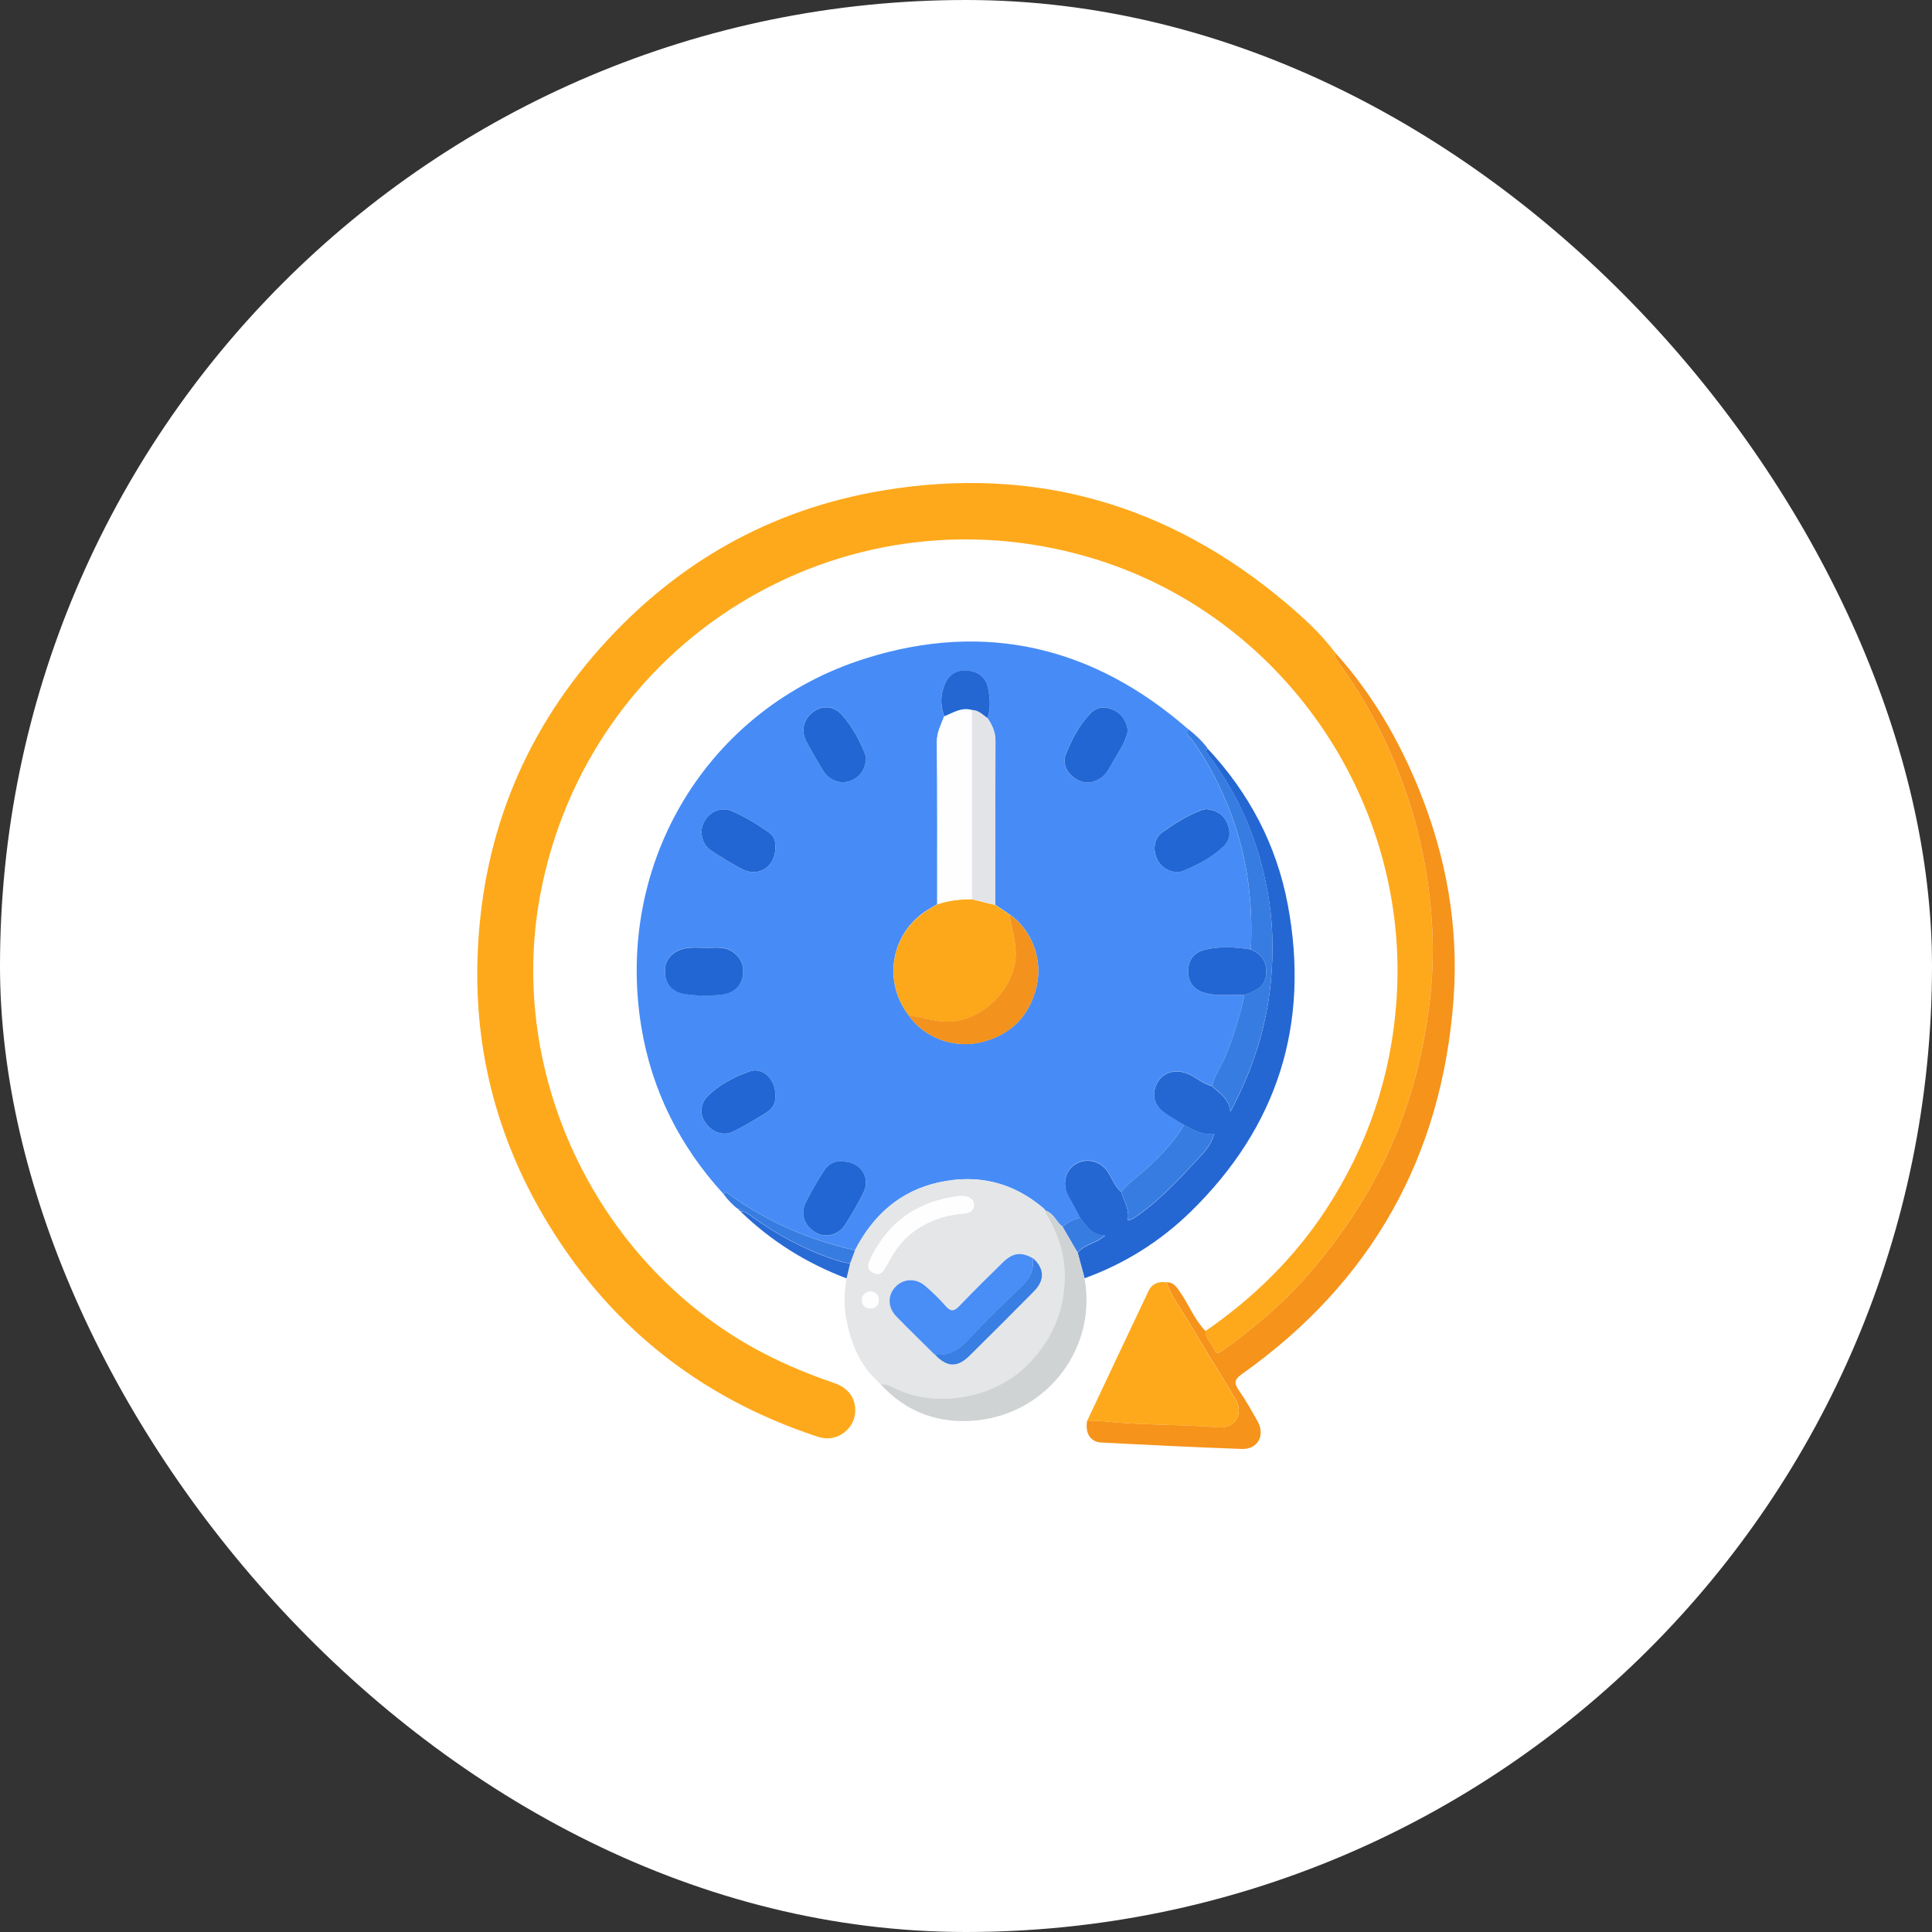
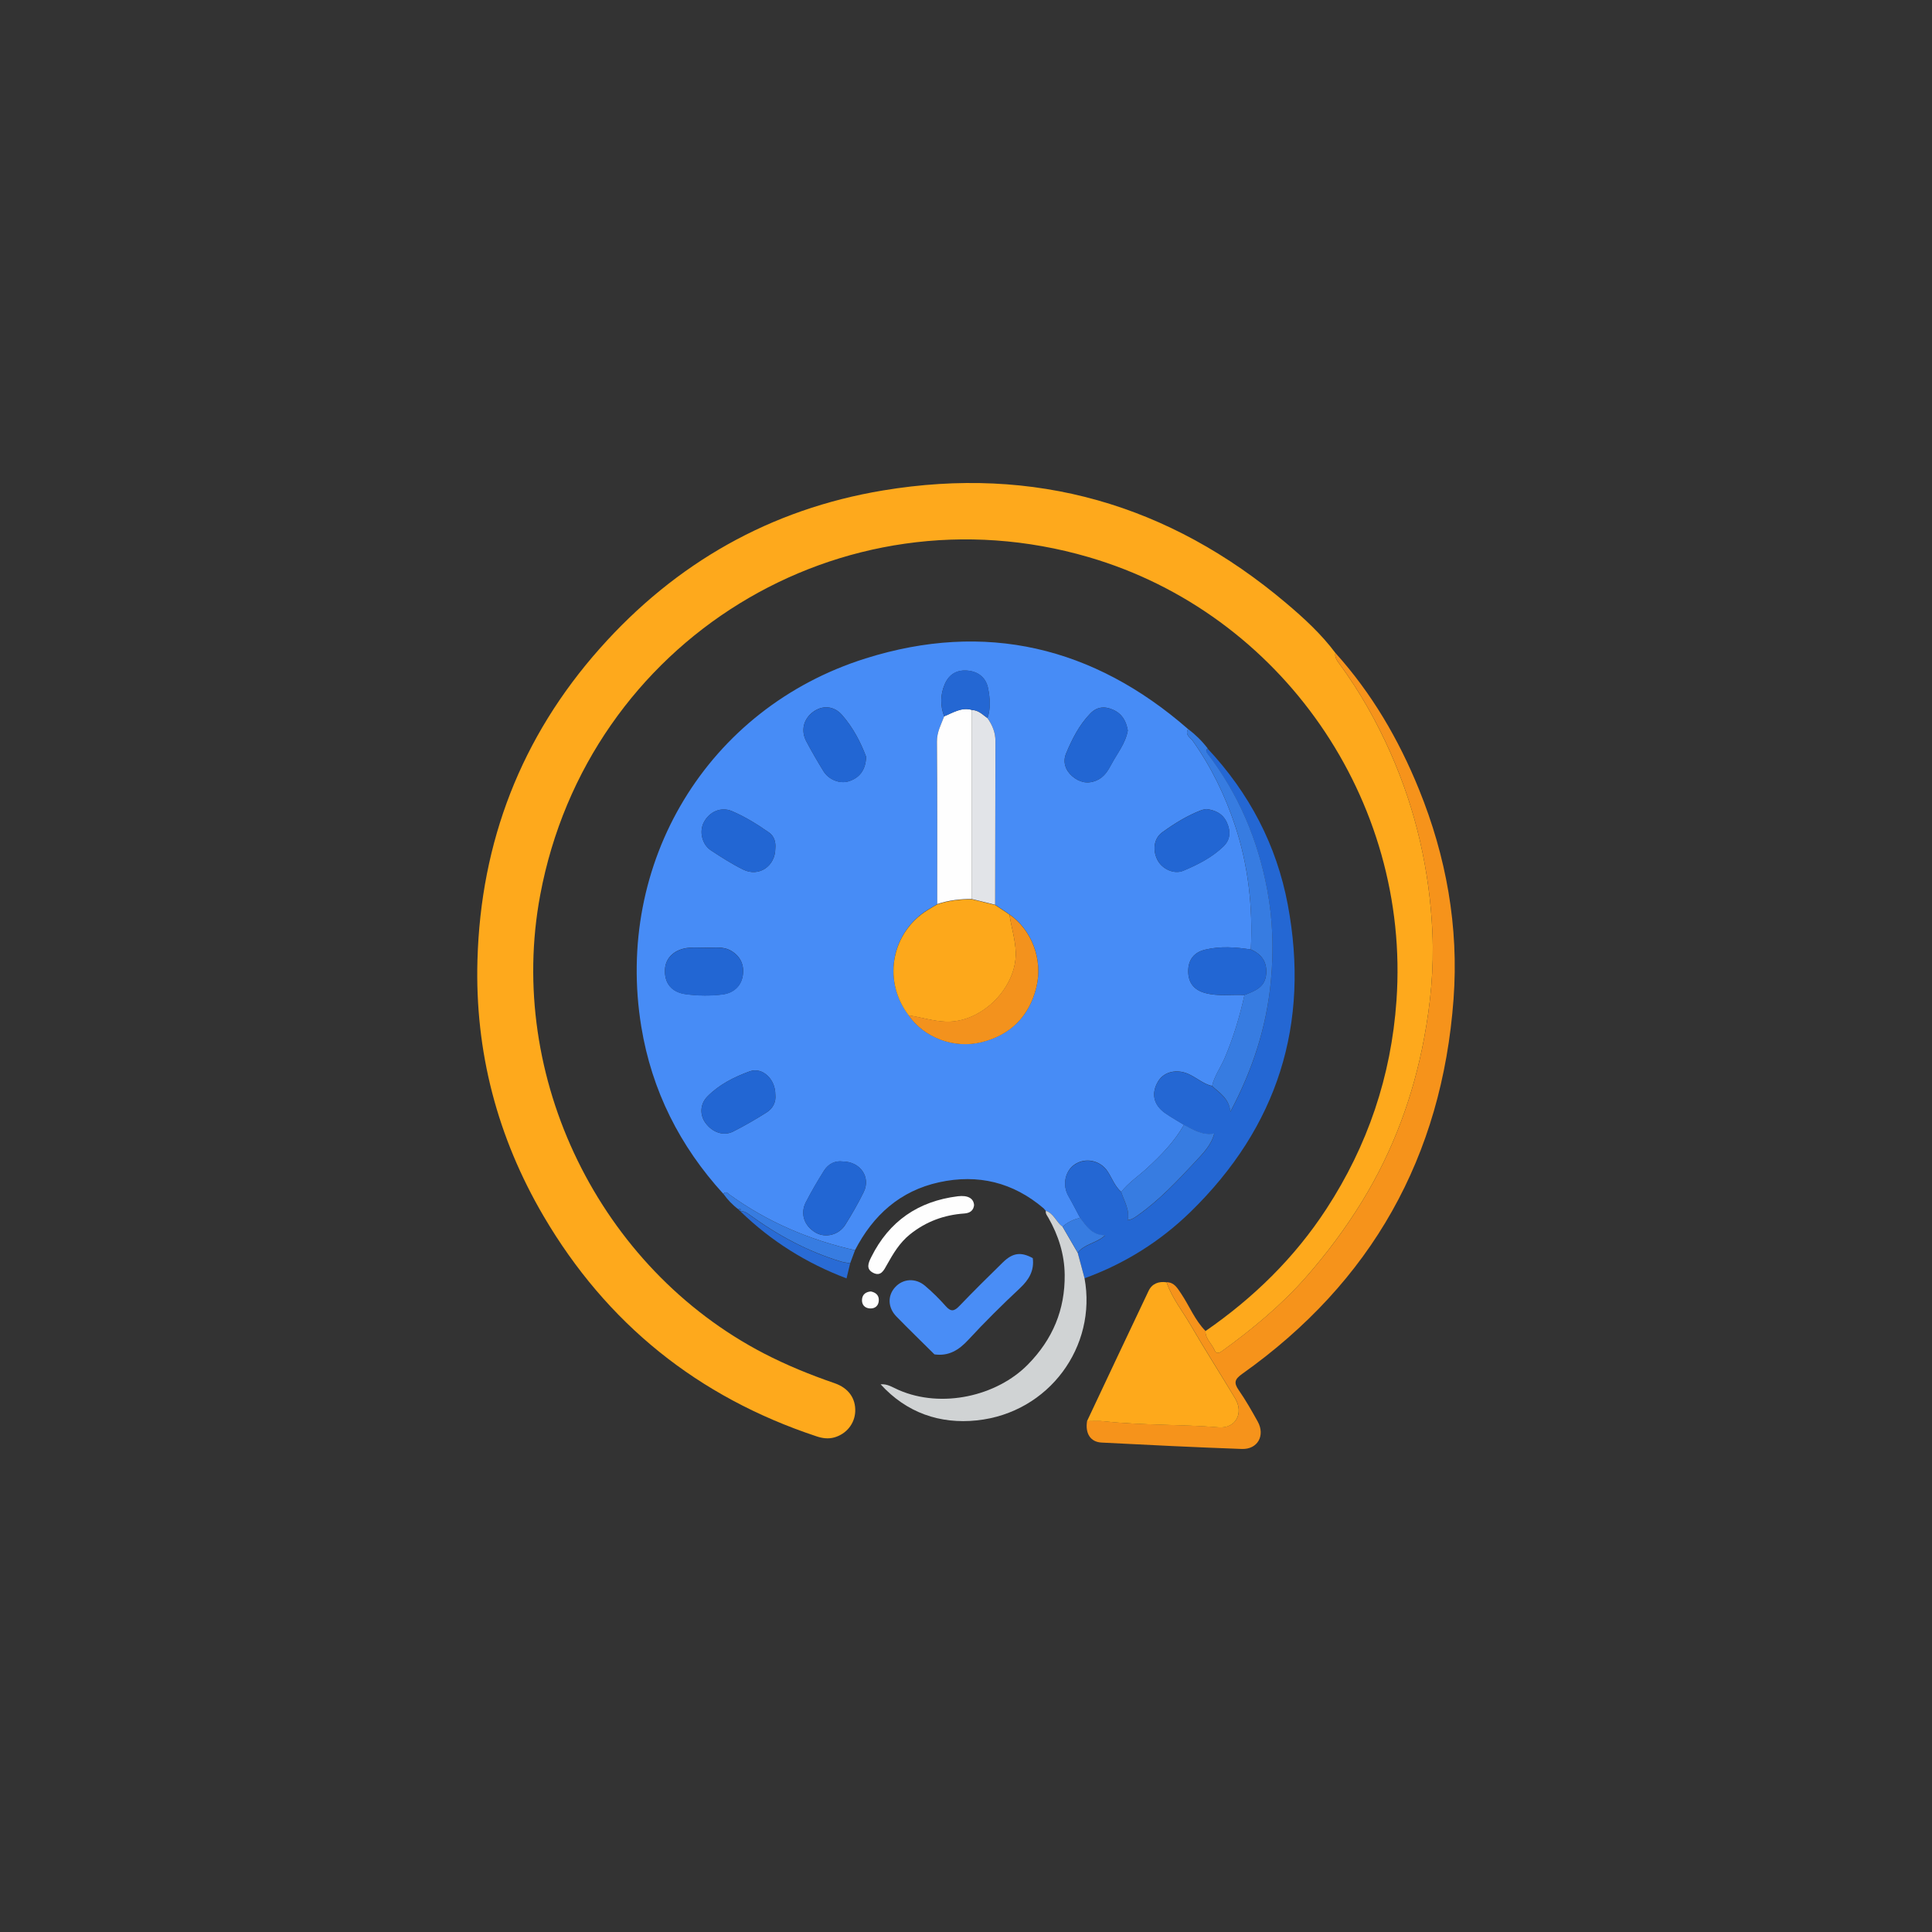
<svg xmlns="http://www.w3.org/2000/svg" width="48" height="48" viewBox="0 0 48 48" fill="none">
  <rect x="0" y="0" width="48" height="48" fill="#333333" stroke="none" />
-   <rect width="48" height="48" rx="24" fill="white" />
  <path d="M17.972 29.662C16.889 28.476 16.193 27.094 15.933 25.51C15.266 21.443 17.564 17.599 21.503 16.359C24.472 15.424 27.168 16.061 29.519 18.115C29.43 18.256 29.574 18.324 29.629 18.401C30.092 19.052 30.437 19.763 30.687 20.518C31.016 21.514 31.128 22.543 31.077 23.59C30.698 23.531 30.319 23.503 29.942 23.594C29.664 23.66 29.521 23.846 29.521 24.129C29.521 24.414 29.664 24.595 29.938 24.67C30.262 24.76 30.592 24.704 30.919 24.721C30.802 25.253 30.645 25.771 30.433 26.274C30.332 26.513 30.175 26.725 30.113 26.98C29.892 26.929 29.727 26.77 29.524 26.681C29.236 26.554 28.921 26.623 28.775 26.863C28.597 27.156 28.654 27.445 28.944 27.651C29.095 27.758 29.258 27.847 29.416 27.945C29.179 28.363 28.849 28.701 28.498 29.024C28.285 29.22 28.04 29.382 27.857 29.612C27.698 29.474 27.631 29.275 27.52 29.105C27.339 28.827 26.971 28.75 26.702 28.929C26.457 29.093 26.389 29.446 26.546 29.717C26.648 29.894 26.739 30.076 26.836 30.255C26.675 30.298 26.525 30.362 26.401 30.477C26.243 30.366 26.187 30.149 25.987 30.083L25.986 30.087C25.967 30.065 25.948 30.044 25.93 30.022C25.172 29.375 24.301 29.162 23.334 29.373C22.361 29.586 21.692 30.191 21.242 31.061C20.113 30.806 19.068 30.361 18.128 29.681C18.079 29.646 18.036 29.583 17.973 29.66L17.972 29.662ZM24.533 17.842C24.617 17.599 24.596 17.349 24.55 17.108C24.503 16.86 24.335 16.701 24.076 16.666C23.795 16.628 23.584 16.738 23.471 17.001C23.359 17.263 23.358 17.532 23.458 17.8C23.381 18.004 23.275 18.19 23.277 18.428C23.289 19.773 23.284 21.119 23.285 22.464C23.208 22.509 23.131 22.553 23.056 22.599C22.168 23.145 21.928 24.303 22.528 25.156C22.545 25.178 22.562 25.201 22.579 25.223L22.573 25.222C22.957 25.775 23.695 26.062 24.388 25.89C25.105 25.713 25.571 25.248 25.747 24.531C25.918 23.838 25.633 23.102 25.08 22.716L25.08 22.721C25.057 22.703 25.035 22.686 25.013 22.67C24.917 22.606 24.821 22.543 24.725 22.479C24.727 21.123 24.73 19.768 24.732 18.411C24.732 18.199 24.655 18.013 24.534 17.842H24.533ZM17.57 23.543C17.386 23.543 17.252 23.533 17.118 23.546C16.767 23.577 16.535 23.79 16.521 24.083C16.503 24.42 16.679 24.655 17.049 24.701C17.348 24.739 17.659 24.744 17.957 24.705C18.2 24.673 18.406 24.522 18.453 24.245C18.497 23.98 18.401 23.765 18.174 23.627C17.973 23.504 17.741 23.547 17.57 23.544L17.57 23.543ZM21.518 18.8C21.392 18.465 21.204 18.085 20.92 17.763C20.718 17.532 20.432 17.517 20.202 17.686C19.963 17.862 19.89 18.151 20.034 18.421C20.167 18.671 20.31 18.918 20.459 19.16C20.591 19.373 20.864 19.477 21.078 19.413C21.348 19.332 21.511 19.133 21.518 18.8ZM19.263 21.075C19.276 20.929 19.24 20.777 19.106 20.683C18.813 20.479 18.509 20.289 18.18 20.15C17.911 20.038 17.62 20.168 17.484 20.435C17.369 20.66 17.441 20.98 17.662 21.126C17.922 21.298 18.187 21.467 18.466 21.605C18.854 21.796 19.264 21.521 19.263 21.075ZM20.937 28.857C20.751 28.833 20.582 28.913 20.474 29.083C20.312 29.34 20.159 29.602 20.02 29.872C19.874 30.157 19.984 30.465 20.271 30.627C20.51 30.763 20.839 30.684 20.999 30.432C21.165 30.167 21.322 29.896 21.459 29.615C21.638 29.245 21.376 28.86 20.937 28.857ZM28.02 18.151C27.981 17.921 27.884 17.736 27.653 17.633C27.439 17.538 27.249 17.561 27.088 17.727C26.811 18.013 26.633 18.366 26.484 18.727C26.401 18.93 26.47 19.139 26.64 19.285C26.813 19.431 27.008 19.487 27.235 19.393C27.436 19.31 27.529 19.143 27.623 18.968C27.766 18.703 27.964 18.465 28.019 18.151H28.02ZM29.97 20.101C29.934 20.109 29.889 20.113 29.848 20.128C29.497 20.261 29.179 20.46 28.878 20.677C28.659 20.834 28.633 21.133 28.761 21.374C28.877 21.59 29.168 21.73 29.4 21.632C29.759 21.481 30.109 21.305 30.395 21.029C30.573 20.857 30.576 20.651 30.483 20.439C30.387 20.223 30.204 20.127 29.969 20.1L29.97 20.101ZM19.263 27.194C19.265 26.809 18.942 26.503 18.623 26.618C18.24 26.758 17.868 26.944 17.575 27.242C17.39 27.43 17.381 27.7 17.53 27.902C17.7 28.133 17.975 28.232 18.212 28.114C18.498 27.97 18.776 27.808 19.047 27.637C19.207 27.536 19.284 27.374 19.263 27.194Z" fill="#478CF6" />
  <path d="M29.95 33.07C31.141 32.247 32.16 31.253 32.953 30.037C33.98 28.462 34.563 26.739 34.695 24.86C35.046 19.875 31.831 15.238 27.048 13.842C20.892 12.044 14.6 15.921 13.421 22.238C12.575 26.762 14.892 31.504 18.98 33.626C19.546 33.919 20.131 34.157 20.732 34.364C21.084 34.485 21.26 34.744 21.248 35.066C21.236 35.37 21.03 35.626 20.73 35.712C20.577 35.755 20.429 35.734 20.282 35.684C17.34 34.707 15.073 32.887 13.505 30.214C12.356 28.255 11.798 26.127 11.862 23.857C11.944 20.915 12.946 18.313 14.906 16.107C16.79 13.986 19.142 12.65 21.938 12.185C25.697 11.56 29.044 12.524 31.955 14.985C32.399 15.36 32.828 15.754 33.178 16.223C33.155 16.332 33.217 16.41 33.275 16.49C33.784 17.183 34.202 17.926 34.55 18.712C35.181 20.137 35.52 21.631 35.588 23.183C35.627 24.066 35.542 24.943 35.378 25.812C35.108 27.245 34.611 28.589 33.848 29.836C33.438 30.506 32.972 31.131 32.453 31.723C31.836 32.425 31.126 33.013 30.375 33.558C30.311 33.604 30.224 33.663 30.176 33.547C30.108 33.384 29.946 33.266 29.949 33.07H29.95Z" fill="#FEA91C" />
-   <path d="M21.241 31.063C21.69 30.193 22.36 29.587 23.333 29.375C24.3 29.164 25.171 29.378 25.929 30.024C25.947 30.046 25.966 30.068 25.985 30.089L25.986 30.085C25.97 30.154 26.015 30.2 26.046 30.254C26.297 30.694 26.448 31.172 26.453 31.675C26.463 32.54 26.158 33.275 25.539 33.904C24.765 34.691 23.398 35.002 22.332 34.539C22.189 34.477 22.05 34.379 21.879 34.396C21.866 34.382 21.852 34.367 21.838 34.353C21.817 34.331 21.796 34.309 21.775 34.287C21.341 33.882 21.144 33.36 21.03 32.792C20.96 32.445 20.978 32.103 21.032 31.758C21.061 31.635 21.091 31.511 21.12 31.387C21.161 31.279 21.2 31.172 21.24 31.064L21.241 31.063ZM23.217 33.646C23.516 33.971 23.78 33.988 24.082 33.69C24.621 33.158 25.157 32.622 25.689 32.082C25.965 31.803 25.948 31.512 25.658 31.255C25.365 31.094 25.163 31.118 24.914 31.361C24.55 31.718 24.188 32.075 23.836 32.443C23.71 32.574 23.625 32.595 23.496 32.448C23.337 32.268 23.164 32.097 22.981 31.942C22.744 31.74 22.43 31.764 22.237 31.98C22.049 32.188 22.054 32.481 22.268 32.703C22.579 33.023 22.9 33.332 23.217 33.647V33.646ZM24.201 29.94C24.19 29.772 24.045 29.691 23.798 29.722C22.814 29.844 22.09 30.34 21.646 31.233C21.573 31.379 21.509 31.53 21.695 31.624C21.886 31.721 21.96 31.562 22.036 31.425C22.192 31.146 22.349 30.877 22.611 30.667C23.011 30.348 23.456 30.185 23.957 30.15C24.105 30.14 24.187 30.071 24.201 29.941L24.201 29.94ZM21.636 32.084C21.512 32.092 21.428 32.156 21.416 32.275C21.402 32.41 21.482 32.499 21.615 32.506C21.749 32.512 21.833 32.428 21.833 32.293C21.833 32.17 21.751 32.106 21.635 32.084H21.636Z" fill="#E4E6E7" />
  <path d="M29.95 33.07C29.947 33.266 30.108 33.383 30.176 33.547C30.224 33.662 30.312 33.602 30.375 33.557C31.126 33.012 31.836 32.425 32.453 31.723C32.973 31.131 33.438 30.507 33.849 29.835C34.611 28.589 35.109 27.244 35.379 25.811C35.542 24.942 35.627 24.065 35.589 23.183C35.52 21.63 35.181 20.137 34.551 18.712C34.203 17.926 33.784 17.183 33.276 16.49C33.218 16.41 33.155 16.332 33.179 16.223C34.08 17.223 34.749 18.368 35.253 19.609C35.932 21.28 36.246 23.025 36.113 24.823C35.825 28.738 34.075 31.852 30.867 34.13C30.679 34.264 30.644 34.349 30.777 34.539C30.95 34.788 31.1 35.053 31.248 35.319C31.439 35.666 31.245 36.014 30.851 35.999C29.688 35.957 28.527 35.9 27.366 35.84C27.091 35.826 26.958 35.611 27.008 35.306C27.151 35.307 27.295 35.295 27.436 35.311C28.381 35.414 29.334 35.382 30.281 35.46C30.702 35.494 30.907 35.109 30.689 34.745C30.319 34.127 29.931 33.52 29.568 32.898C29.368 32.554 29.113 32.24 28.984 31.856C29.176 31.858 29.252 32.004 29.343 32.137C29.55 32.444 29.685 32.799 29.951 33.068L29.95 33.07Z" fill="#F6931B" />
  <path d="M29.416 27.949C29.259 27.851 29.095 27.762 28.944 27.655C28.655 27.45 28.597 27.16 28.775 26.867C28.922 26.626 29.236 26.557 29.525 26.685C29.727 26.774 29.892 26.934 30.113 26.985C30.297 27.159 30.535 27.29 30.569 27.624C31.126 26.573 31.466 25.52 31.574 24.384C31.648 23.614 31.625 22.856 31.483 22.103C31.251 20.869 30.773 19.737 30.006 18.735C29.97 18.688 29.945 18.646 30.006 18.602C31.036 19.704 31.715 20.992 31.994 22.473C32.552 25.443 31.742 27.998 29.579 30.108C28.825 30.843 27.942 31.397 26.946 31.758C26.889 31.548 26.833 31.338 26.776 31.128C26.942 30.908 27.242 30.895 27.458 30.695C27.128 30.695 26.993 30.463 26.836 30.261C26.74 30.081 26.648 29.899 26.546 29.723C26.389 29.451 26.456 29.098 26.702 28.935C26.971 28.755 27.339 28.833 27.52 29.111C27.631 29.281 27.697 29.48 27.857 29.617C27.928 29.846 28.071 30.057 28.017 30.314C28.014 30.322 28.01 30.33 28.006 30.338C28.01 30.331 28.015 30.323 28.019 30.316C28.121 30.306 28.198 30.248 28.279 30.191C28.812 29.813 29.257 29.338 29.698 28.864C29.886 28.663 30.096 28.456 30.168 28.167C30.172 28.159 30.176 28.151 30.18 28.143C30.176 28.151 30.171 28.158 30.167 28.166C29.881 28.217 29.652 28.073 29.416 27.951V27.949Z" fill="#2467D3" />
  <path d="M28.983 31.857C29.112 32.241 29.367 32.556 29.567 32.9C29.929 33.522 30.317 34.129 30.688 34.746C30.906 35.111 30.701 35.495 30.28 35.462C29.332 35.384 28.38 35.416 27.435 35.312C27.293 35.296 27.15 35.309 27.007 35.308C27.516 34.229 28.023 33.149 28.536 32.072C28.624 31.888 28.787 31.831 28.983 31.858L28.983 31.857Z" fill="#FEA91B" />
  <path d="M26.775 31.123C26.831 31.334 26.887 31.544 26.944 31.753C27.259 33.446 26.068 35.099 24.271 35.289C23.352 35.386 22.524 35.101 21.879 34.393C22.05 34.376 22.188 34.475 22.331 34.536C23.397 34.999 24.764 34.688 25.538 33.901C26.157 33.271 26.461 32.536 26.452 31.672C26.447 31.17 26.297 30.692 26.045 30.252C26.014 30.197 25.969 30.152 25.985 30.082C26.185 30.149 26.242 30.366 26.399 30.476C26.524 30.692 26.649 30.907 26.774 31.122L26.775 31.123Z" fill="#D0D3D4" />
  <path d="M30.006 18.596C29.945 18.64 29.97 18.682 30.006 18.729C30.773 19.732 31.251 20.863 31.483 22.097C31.625 22.85 31.648 23.609 31.574 24.378C31.466 25.515 31.125 26.567 30.568 27.619C30.535 27.284 30.298 27.153 30.113 26.979C30.175 26.723 30.332 26.511 30.433 26.273C30.645 25.77 30.802 25.251 30.919 24.719C31.174 24.619 31.435 24.533 31.459 24.189C31.48 23.888 31.337 23.705 31.077 23.588C31.129 22.542 31.017 21.512 30.688 20.516C30.438 19.762 30.093 19.051 29.63 18.399C29.576 18.322 29.43 18.255 29.52 18.113C29.703 18.253 29.866 18.412 30.006 18.596L30.006 18.596Z" fill="#377CE1" />
  <path d="M21.242 31.063C21.202 31.17 21.162 31.278 21.122 31.386C21.044 31.371 20.964 31.363 20.889 31.34C20.07 31.091 19.328 30.692 18.639 30.191C18.563 30.137 18.498 30.083 18.4 30.096L18.401 30.096C18.386 30.076 18.43 29.992 18.346 30.045C18.201 29.938 18.078 29.808 17.973 29.662C18.036 29.584 18.08 29.648 18.128 29.682C19.068 30.363 20.113 30.807 21.242 31.063Z" fill="#377CE1" />
  <path d="M18.399 30.099C18.497 30.087 18.562 30.141 18.637 30.195C19.326 30.695 20.069 31.095 20.887 31.344C20.963 31.367 21.043 31.375 21.121 31.39C21.091 31.513 21.062 31.637 21.032 31.761C20.041 31.387 19.161 30.837 18.399 30.099Z" fill="#296BD5" />
  <path d="M18.346 30.048C18.43 29.996 18.386 30.079 18.401 30.1C18.383 30.082 18.364 30.065 18.346 30.048Z" fill="#296BD5" />
  <path d="M21.776 34.281C21.797 34.303 21.817 34.325 21.838 34.347C21.817 34.326 21.797 34.303 21.776 34.281Z" fill="#D0D3D4" />
  <path d="M22.528 25.161C21.929 24.308 22.168 23.149 23.056 22.605C23.131 22.558 23.209 22.515 23.285 22.47C23.565 22.375 23.854 22.342 24.149 22.344C24.341 22.391 24.533 22.438 24.725 22.485C24.821 22.549 24.917 22.612 25.013 22.676C25.035 22.693 25.058 22.71 25.081 22.727L25.08 22.721C25.124 23.035 25.226 23.333 25.236 23.661C25.261 24.541 24.393 25.409 23.512 25.384C23.184 25.374 22.887 25.273 22.573 25.227L22.579 25.229C22.562 25.206 22.545 25.183 22.528 25.161Z" fill="#FDA81B" />
  <path d="M24.149 22.335C23.855 22.333 23.566 22.367 23.285 22.461C23.285 21.116 23.29 19.77 23.278 18.425C23.276 18.187 23.382 18 23.459 17.796C23.68 17.706 23.889 17.563 24.148 17.638C24.148 19.204 24.148 20.77 24.148 22.335L24.149 22.335Z" fill="#FEFEFE" />
  <path d="M22.573 25.224C22.886 25.27 23.183 25.372 23.512 25.381C24.391 25.406 25.26 24.538 25.235 23.658C25.225 23.33 25.123 23.032 25.079 22.719C25.633 23.105 25.918 23.841 25.747 24.535C25.569 25.252 25.105 25.717 24.387 25.894C23.695 26.064 22.957 25.778 22.573 25.225V25.224Z" fill="#F3921D" />
  <path d="M24.148 22.337C24.148 20.772 24.148 19.206 24.148 17.641C24.31 17.641 24.413 17.758 24.533 17.841C24.654 18.012 24.732 18.198 24.731 18.41C24.729 19.767 24.727 21.122 24.724 22.478C24.532 22.431 24.34 22.384 24.148 22.337Z" fill="#E2E4E8" />
  <path d="M17.57 23.548C17.742 23.551 17.974 23.508 18.175 23.631C18.401 23.769 18.498 23.984 18.453 24.249C18.407 24.526 18.201 24.677 17.957 24.709C17.659 24.748 17.348 24.743 17.05 24.705C16.68 24.659 16.504 24.424 16.521 24.087C16.535 23.794 16.767 23.581 17.119 23.549C17.251 23.537 17.386 23.547 17.571 23.547L17.57 23.548Z" fill="#2266D3" />
  <path d="M31.078 23.59C31.338 23.706 31.48 23.889 31.459 24.191C31.435 24.535 31.174 24.621 30.92 24.721C30.593 24.703 30.263 24.759 29.938 24.67C29.664 24.594 29.52 24.413 29.521 24.129C29.521 23.846 29.665 23.661 29.943 23.594C30.32 23.503 30.699 23.53 31.077 23.59H31.078Z" fill="#2266D3" />
  <path d="M21.518 18.801C21.511 19.134 21.349 19.333 21.078 19.415C20.863 19.478 20.591 19.374 20.46 19.162C20.311 18.92 20.168 18.673 20.034 18.422C19.891 18.153 19.963 17.864 20.202 17.688C20.433 17.518 20.718 17.534 20.921 17.765C21.204 18.086 21.393 18.467 21.518 18.801Z" fill="#2266D3" />
  <path d="M19.262 21.075C19.264 21.521 18.854 21.796 18.466 21.605C18.186 21.467 17.922 21.298 17.661 21.126C17.441 20.981 17.369 20.661 17.484 20.435C17.62 20.168 17.911 20.037 18.179 20.15C18.509 20.289 18.813 20.479 19.105 20.683C19.241 20.777 19.276 20.929 19.262 21.075Z" fill="#2266D3" />
  <path d="M20.936 28.856C21.375 28.859 21.637 29.244 21.459 29.614C21.323 29.895 21.165 30.166 20.998 30.43C20.839 30.684 20.511 30.761 20.271 30.626C19.984 30.463 19.873 30.156 20.02 29.871C20.158 29.601 20.311 29.338 20.474 29.082C20.582 28.912 20.751 28.831 20.936 28.856Z" fill="#2266D3" />
  <path d="M28.02 18.151C27.965 18.465 27.768 18.704 27.625 18.969C27.531 19.143 27.437 19.311 27.236 19.393C27.009 19.487 26.814 19.432 26.642 19.286C26.47 19.14 26.402 18.931 26.485 18.728C26.634 18.366 26.811 18.014 27.089 17.728C27.25 17.562 27.44 17.539 27.654 17.634C27.885 17.736 27.982 17.922 28.022 18.151H28.02Z" fill="#2266D3" />
  <path d="M29.97 20.102C30.206 20.129 30.389 20.224 30.484 20.44C30.578 20.652 30.576 20.858 30.396 21.031C30.11 21.306 29.759 21.483 29.401 21.634C29.169 21.731 28.878 21.591 28.763 21.375C28.634 21.135 28.66 20.835 28.879 20.678C29.181 20.462 29.498 20.262 29.849 20.13C29.89 20.114 29.935 20.11 29.971 20.102L29.97 20.102Z" fill="#2266D3" />
  <path d="M19.263 27.195C19.285 27.375 19.207 27.536 19.047 27.637C18.777 27.808 18.499 27.971 18.212 28.114C17.976 28.233 17.701 28.134 17.531 27.902C17.382 27.7 17.391 27.43 17.576 27.242C17.868 26.944 18.241 26.758 18.624 26.619C18.942 26.502 19.266 26.81 19.263 27.195Z" fill="#2266D3" />
  <path d="M29.416 27.946C29.651 28.069 29.881 28.213 30.167 28.161H30.167C30.095 28.45 29.885 28.657 29.698 28.859C29.256 29.333 28.811 29.808 28.278 30.186C28.197 30.244 28.12 30.301 28.018 30.311L28.017 30.31C28.072 30.053 27.928 29.841 27.856 29.612C28.039 29.383 28.284 29.22 28.498 29.024C28.848 28.702 29.179 28.364 29.416 27.945V27.946Z" fill="#377CE1" />
  <path d="M24.534 17.84C24.414 17.756 24.311 17.64 24.148 17.639C23.889 17.564 23.68 17.707 23.459 17.797C23.359 17.529 23.361 17.261 23.472 16.999C23.585 16.735 23.795 16.625 24.077 16.664C24.335 16.699 24.504 16.857 24.551 17.106C24.597 17.347 24.618 17.597 24.534 17.84Z" fill="#2467D3" />
  <path d="M26.776 31.122C26.651 30.907 26.526 30.691 26.401 30.477C26.525 30.361 26.675 30.298 26.836 30.254C26.992 30.457 27.128 30.688 27.458 30.688C27.241 30.889 26.942 30.901 26.776 31.121V31.122Z" fill="#377CE1" />
  <path d="M25.081 22.723C25.059 22.706 25.036 22.688 25.014 22.672C25.036 22.689 25.059 22.706 25.081 22.723Z" fill="#F3921D" />
  <path d="M22.528 25.156C22.545 25.178 22.562 25.201 22.579 25.224C22.561 25.201 22.544 25.178 22.528 25.156Z" fill="#F3921D" />
  <path d="M23.217 33.65C22.901 33.335 22.58 33.026 22.269 32.706C22.055 32.484 22.049 32.191 22.237 31.983C22.43 31.767 22.745 31.743 22.982 31.945C23.165 32.1 23.338 32.271 23.497 32.451C23.626 32.598 23.711 32.577 23.836 32.446C24.189 32.078 24.551 31.72 24.915 31.364C25.163 31.122 25.366 31.098 25.659 31.258C25.699 31.57 25.564 31.794 25.34 32.005C24.897 32.419 24.466 32.846 24.055 33.291C23.819 33.545 23.569 33.699 23.217 33.649V33.65Z" fill="#498DF6" />
  <path d="M24.201 29.94C24.186 30.07 24.105 30.139 23.957 30.149C23.456 30.184 23.01 30.347 22.61 30.666C22.349 30.876 22.191 31.146 22.035 31.424C21.959 31.561 21.885 31.72 21.694 31.623C21.509 31.529 21.573 31.378 21.646 31.232C22.09 30.339 22.814 29.843 23.797 29.721C24.045 29.691 24.189 29.771 24.2 29.939L24.201 29.94Z" fill="#FEFEFE" />
-   <path d="M23.218 33.645C23.57 33.695 23.82 33.541 24.055 33.286C24.466 32.842 24.898 32.415 25.34 32.001C25.565 31.79 25.699 31.566 25.659 31.254C25.949 31.511 25.965 31.802 25.69 32.081C25.158 32.62 24.622 33.156 24.083 33.688C23.78 33.987 23.517 33.969 23.218 33.645Z" fill="#397EE2" />
  <path d="M21.636 32.086C21.751 32.109 21.834 32.173 21.834 32.296C21.834 32.431 21.75 32.515 21.616 32.508C21.483 32.502 21.404 32.412 21.417 32.278C21.429 32.158 21.513 32.095 21.637 32.086H21.636Z" fill="#FEFEFE" />
  <path d="M28.018 30.31C28.013 30.318 28.009 30.326 28.004 30.333C28.008 30.325 28.013 30.317 28.016 30.309L28.018 30.31Z" fill="#377CE1" />
  <path d="M30.166 28.164C30.171 28.156 30.175 28.148 30.18 28.141C30.175 28.149 30.172 28.157 30.167 28.165L30.166 28.165V28.164Z" fill="#377CE1" />
</svg>